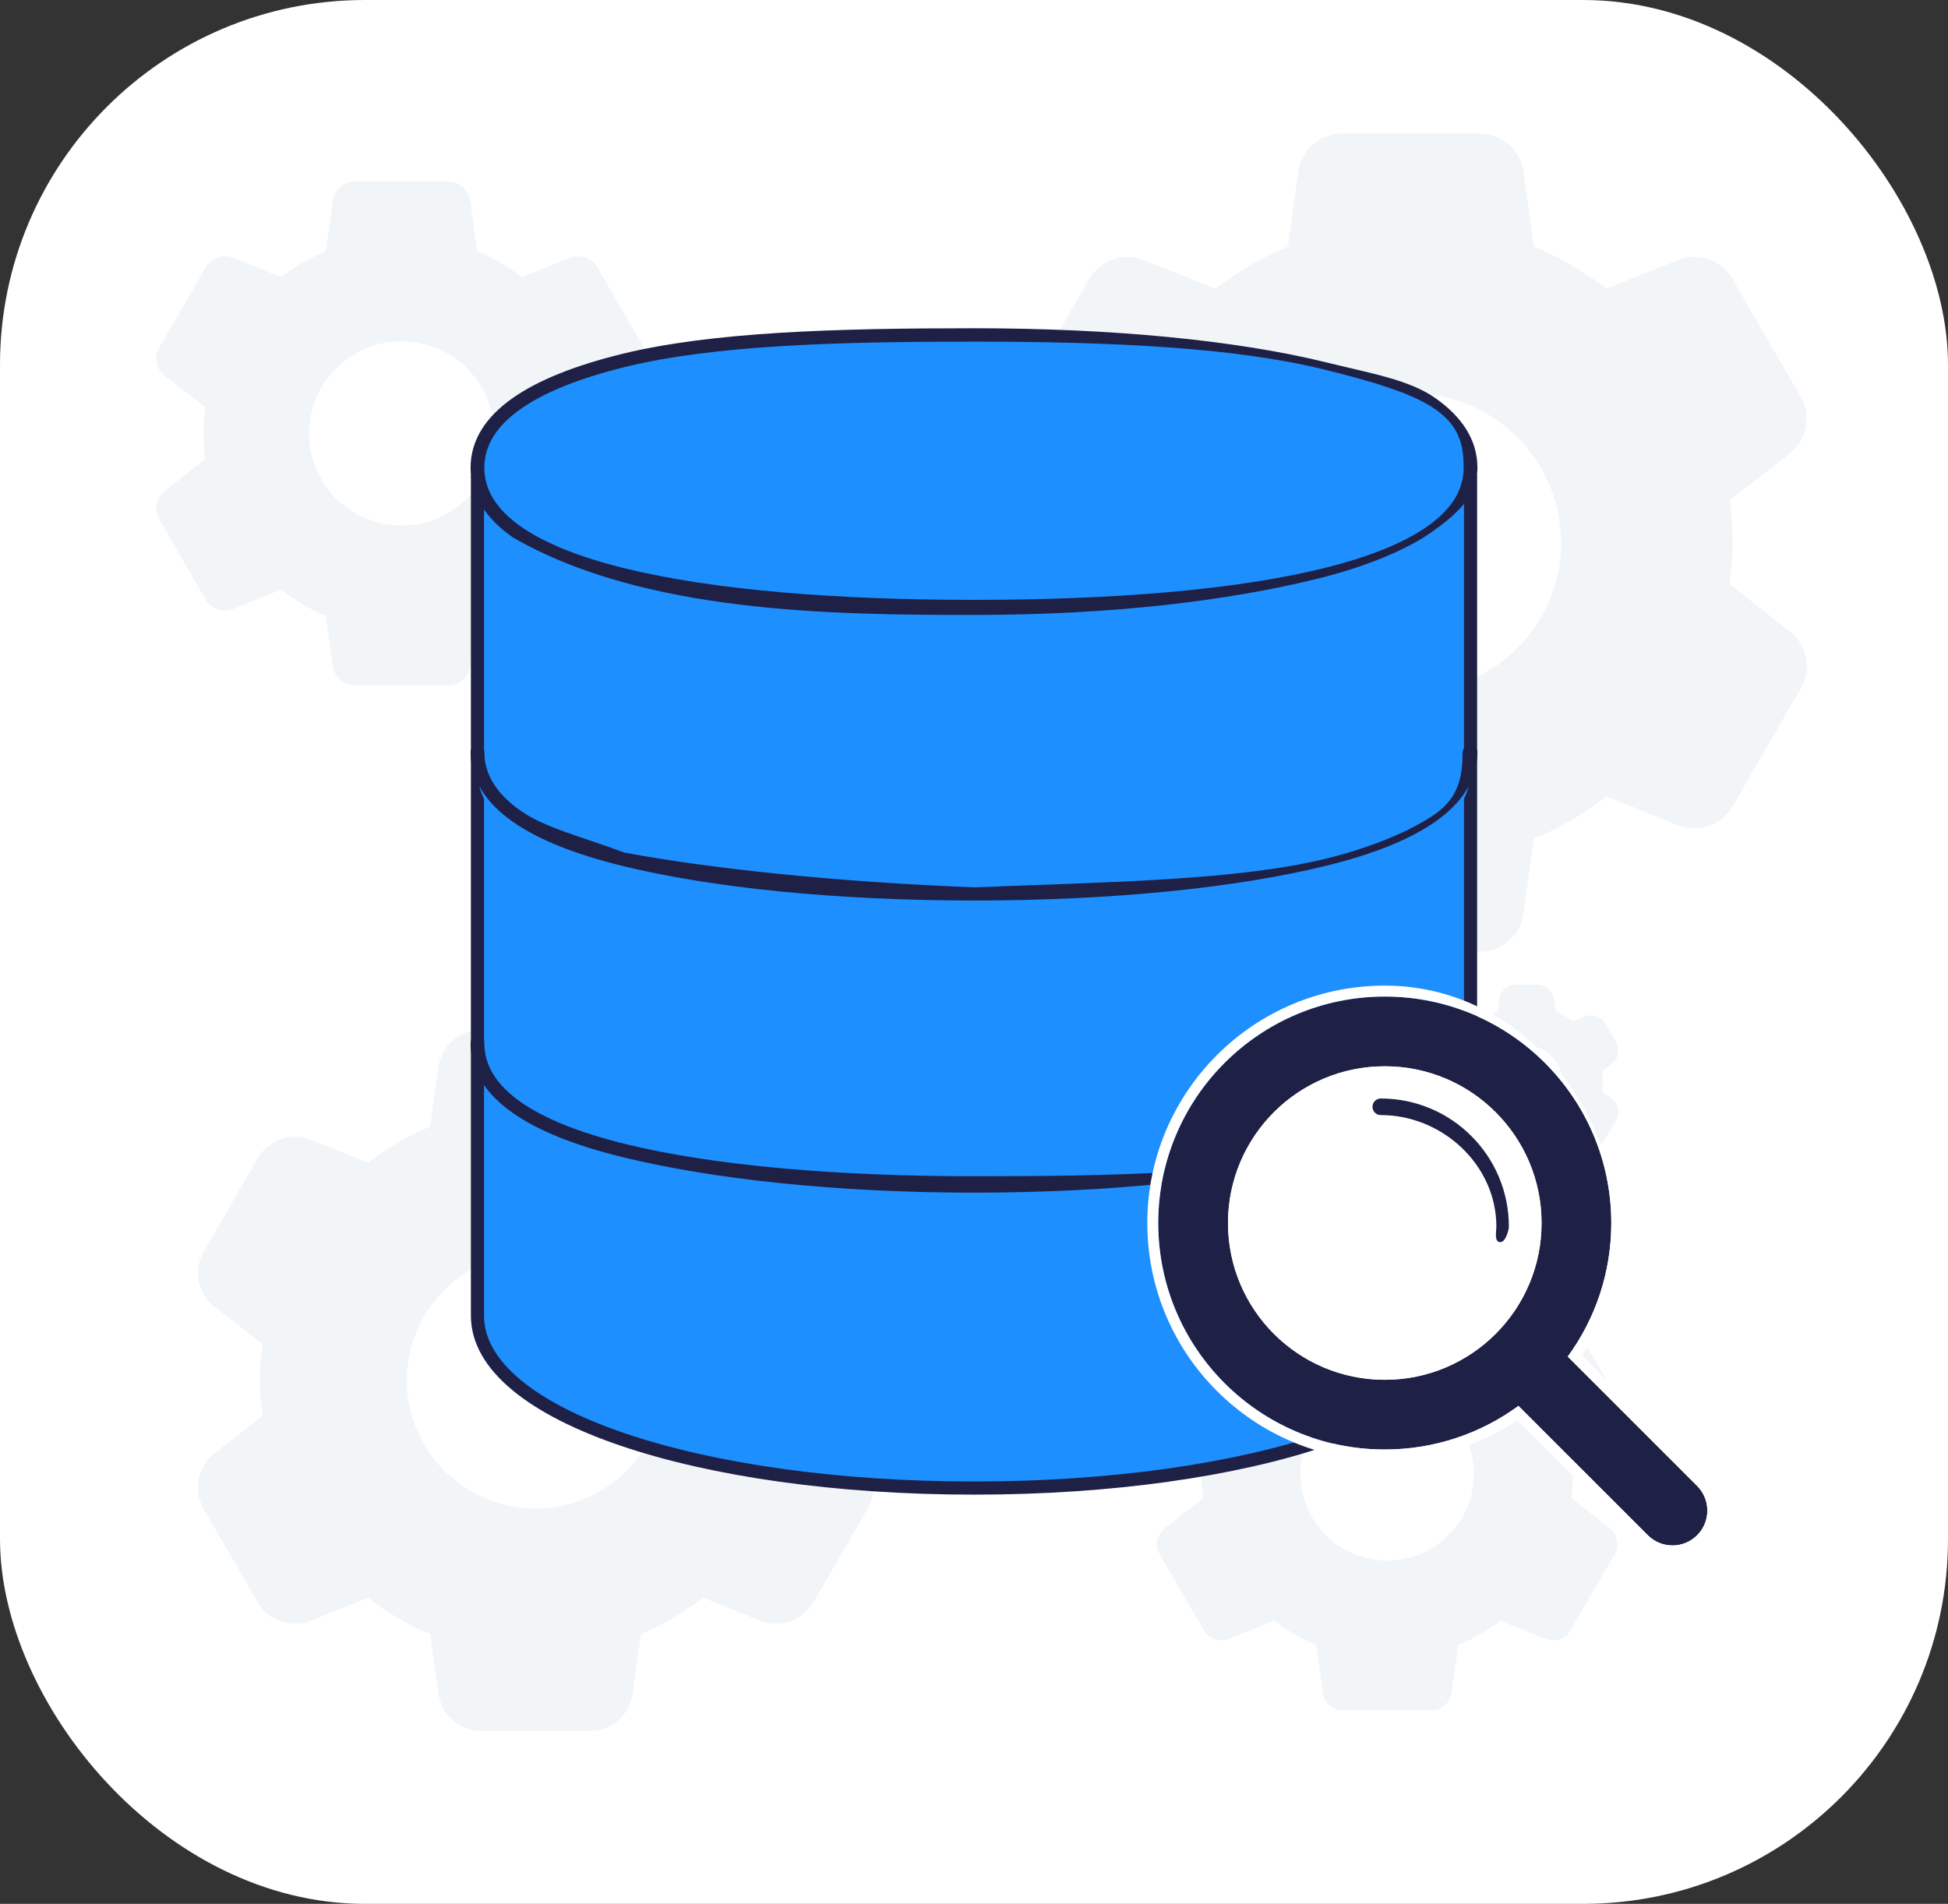
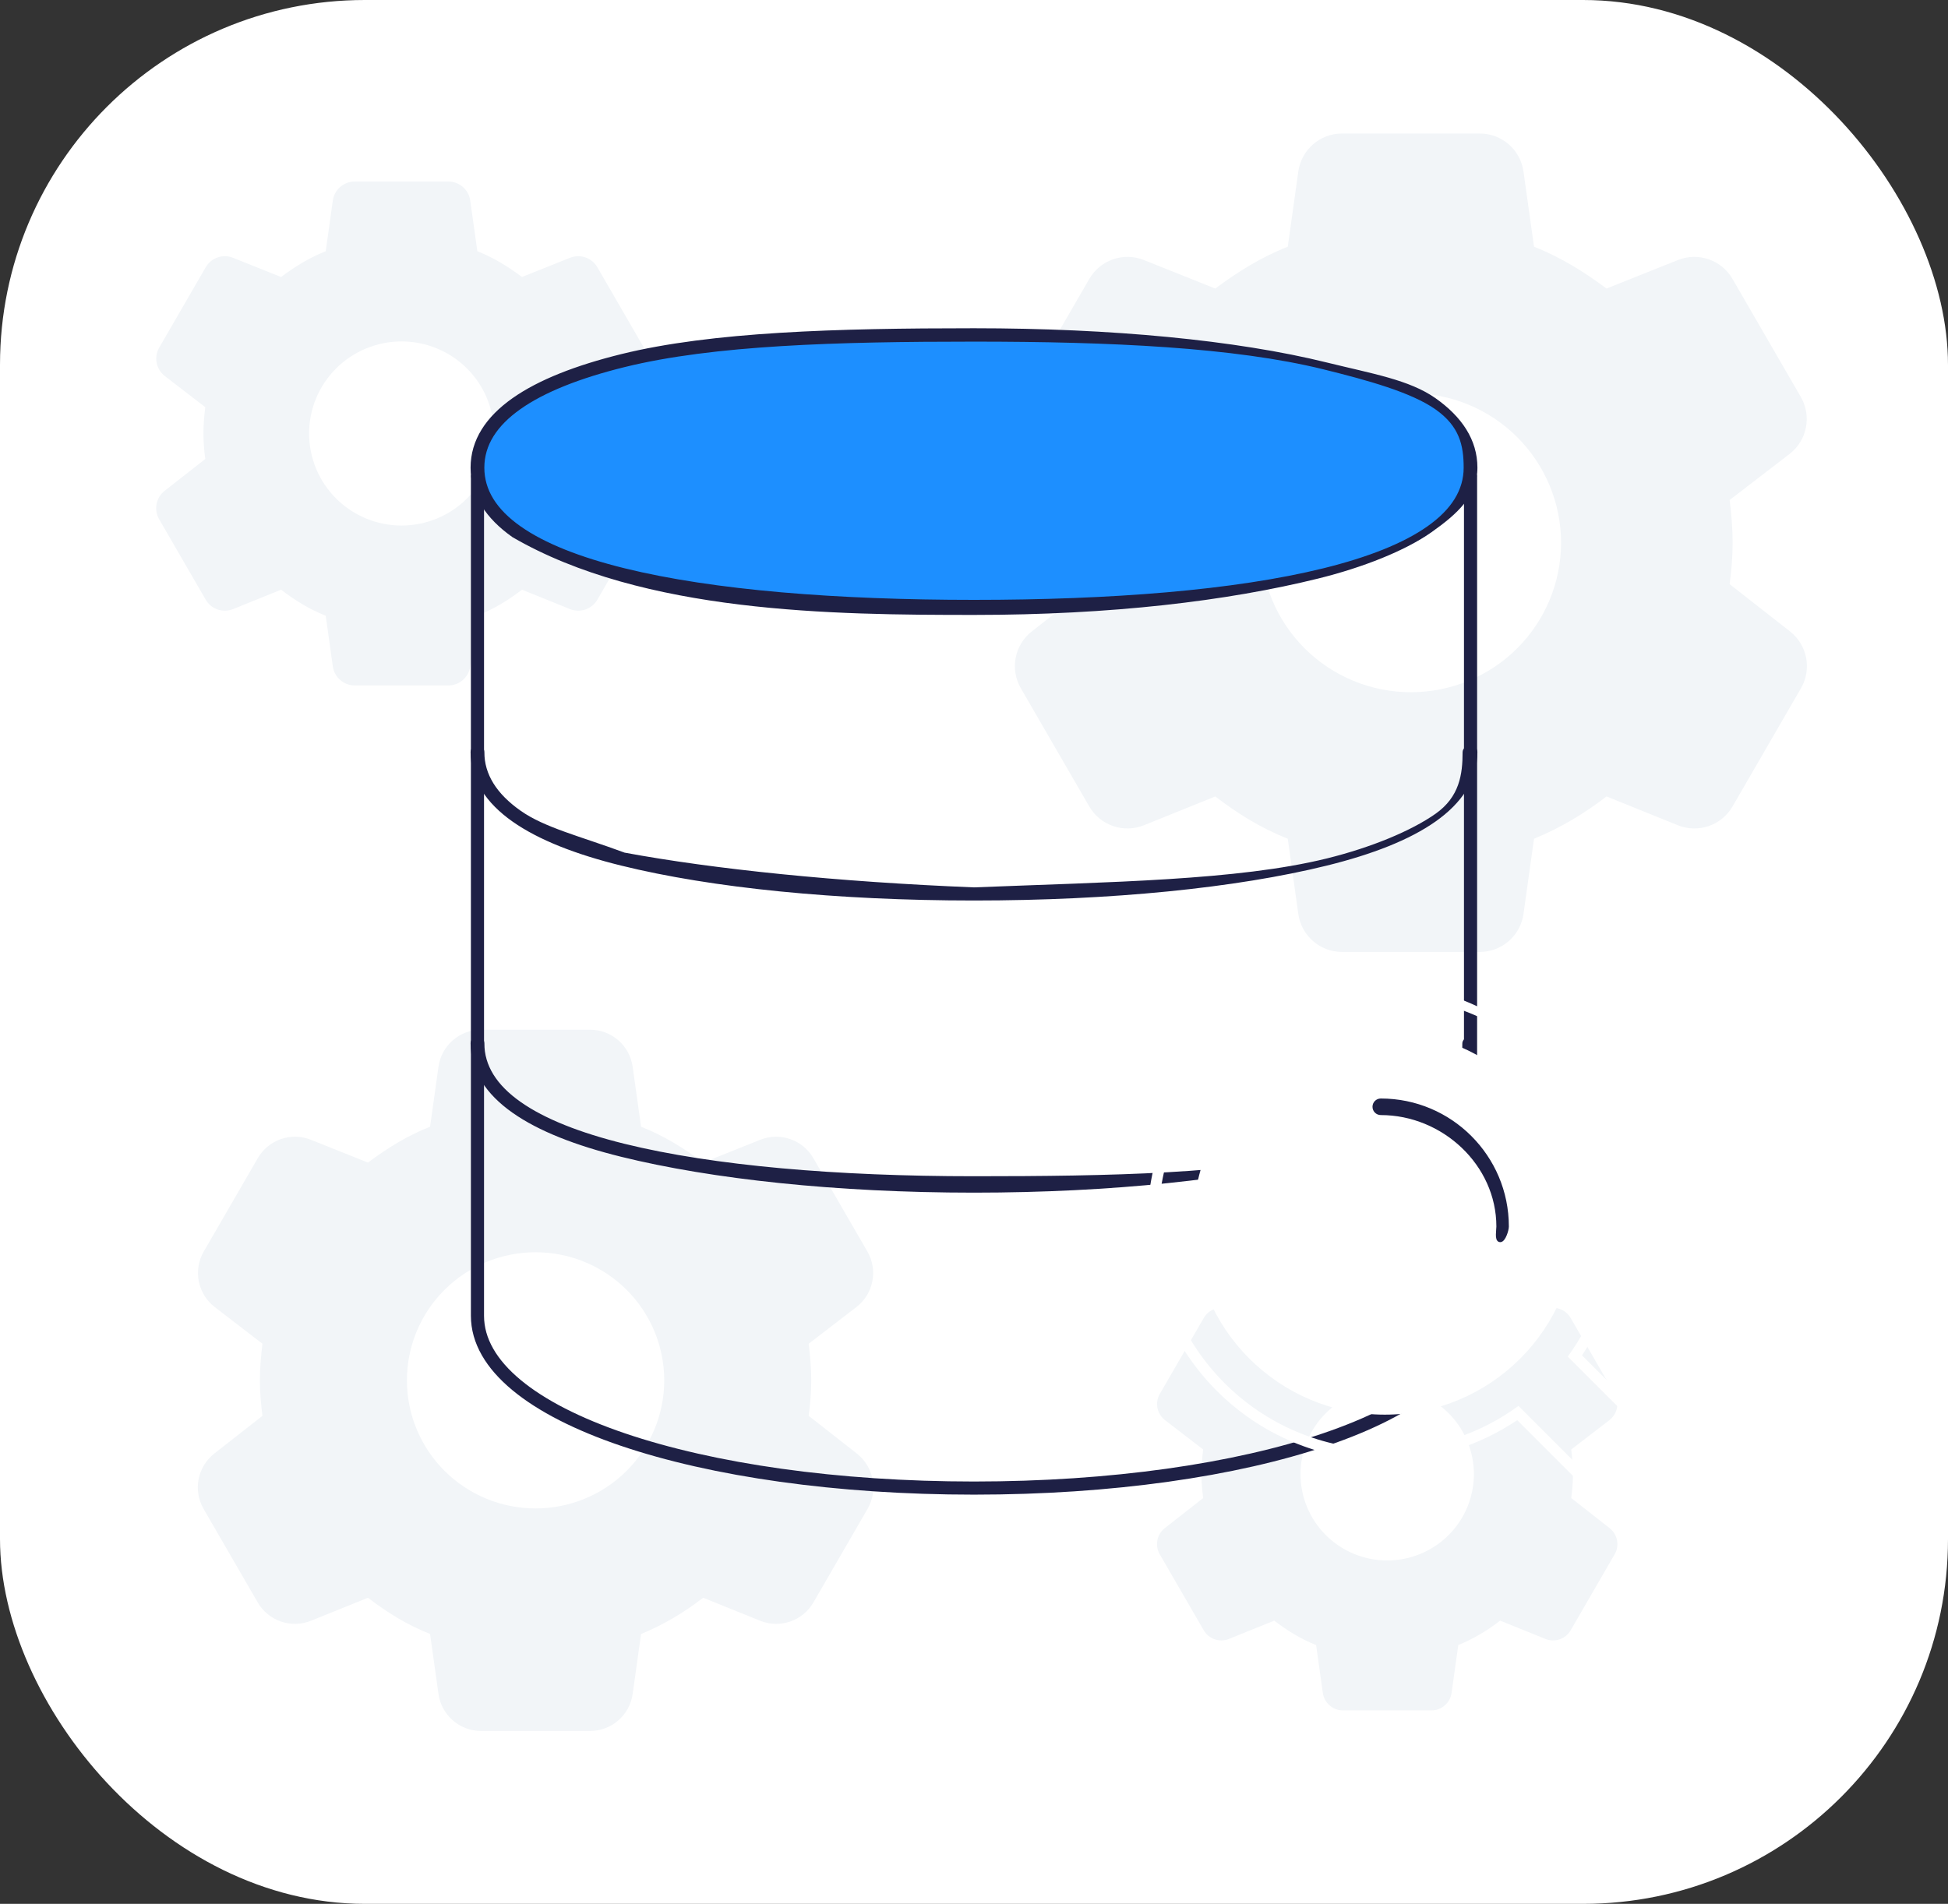
<svg xmlns="http://www.w3.org/2000/svg" width="178" height="174" viewBox="0 0 178 174" fill="none">
  <rect x="0" y="0" width="178" height="174" fill="#333333" stroke="none" />
  <rect width="178" height="174" rx="33.341" fill="white" />
  <path d="M36.691 48.03C34.45 48.03 32.301 47.143 30.717 45.566C29.133 43.988 28.243 41.848 28.243 39.617C28.243 37.386 29.133 35.246 30.717 33.668C32.301 32.091 34.45 31.204 36.691 31.204C38.931 31.204 41.08 32.091 42.664 33.668C44.248 35.246 45.138 37.386 45.138 39.617C45.138 41.848 44.248 43.988 42.664 45.566C41.08 47.143 38.931 48.03 36.691 48.03ZM54.624 41.949C54.721 41.179 54.793 40.41 54.793 39.617C54.793 38.824 54.721 38.031 54.624 37.213L58.315 34.374C59.117 33.757 59.338 32.641 58.831 31.765L54.581 24.422C54.079 23.555 53.017 23.188 52.087 23.56L47.697 25.316C46.442 24.378 45.138 23.561 43.618 22.96L42.968 18.327C42.829 17.331 41.977 16.591 40.971 16.591H32.41C31.404 16.591 30.552 17.331 30.413 18.327L29.763 22.96C28.243 23.561 26.939 24.378 25.684 25.316L21.294 23.56C20.364 23.188 19.302 23.555 18.8 24.422L14.55 31.765C14.043 32.641 14.264 33.757 15.066 34.374L18.757 37.213C18.66 38.031 18.588 38.824 18.588 39.617C18.588 40.41 18.66 41.179 18.757 41.949L15.044 44.858C14.252 45.477 14.039 46.586 14.542 47.456L18.797 54.806C19.3 55.676 20.366 56.042 21.298 55.666L25.684 53.894C26.939 54.856 28.243 55.673 29.763 56.274L30.413 60.907C30.552 61.903 31.404 62.644 32.41 62.644H40.971C41.977 62.644 42.829 61.903 42.968 60.907L43.618 56.274C45.138 55.649 46.442 54.856 47.697 53.894L52.083 55.666C53.015 56.042 54.081 55.676 54.584 54.806L58.839 47.456C59.343 46.586 59.129 45.477 58.337 44.858L54.624 41.949Z" fill="#F2F5F8" />
  <path d="M48.938 137.861C45.821 137.861 42.83 136.628 40.626 134.432C38.421 132.237 37.182 129.259 37.182 126.154C37.182 123.049 38.421 120.072 40.626 117.876C42.83 115.681 45.821 114.447 48.938 114.447C52.056 114.447 55.047 115.681 57.251 117.876C59.456 120.072 60.695 123.049 60.695 126.154C60.695 129.259 59.456 132.237 57.251 134.432C55.047 136.628 52.056 137.861 48.938 137.861ZM73.895 129.399C74.029 128.328 74.13 127.258 74.13 126.154C74.13 125.05 74.029 123.947 73.895 122.809L78.253 119.457C79.815 118.255 80.245 116.082 79.257 114.377L74.321 105.848C73.344 104.16 71.275 103.445 69.463 104.169L64.255 106.252C62.508 104.948 60.695 103.811 58.578 102.974L57.81 97.493C57.538 95.553 55.879 94.11 53.92 94.11H43.956C41.998 94.11 40.339 95.553 40.067 97.493L39.298 102.974C37.182 103.811 35.368 104.948 33.622 106.252L28.413 104.169C26.602 103.445 24.533 104.16 23.556 105.848L18.62 114.377C17.633 116.082 18.062 118.255 19.624 119.457L23.982 122.809C23.848 123.947 23.747 125.05 23.747 126.154C23.747 127.258 23.848 128.328 23.982 129.399L19.581 132.846C18.04 134.054 17.624 136.211 18.604 137.905L23.55 146.45C24.53 148.143 26.606 148.857 28.42 148.124L33.622 146.023C35.368 147.361 37.182 148.498 39.298 149.334L40.067 154.816C40.339 156.756 41.998 158.198 43.956 158.198H53.92C55.879 158.198 57.538 156.756 57.81 154.816L58.578 149.334C60.695 148.465 62.508 147.361 64.255 146.023L69.457 148.124C71.271 148.857 73.347 148.143 74.327 146.45L79.273 137.905C80.253 136.211 79.837 134.054 78.296 132.846L73.895 129.399Z" fill="#F2F5F8" />
-   <path d="M139.505 102.058C138.645 102.058 137.82 101.718 137.211 101.112C136.603 100.506 136.261 99.685 136.261 98.828C136.261 97.972 136.603 97.15 137.211 96.544C137.82 95.939 138.645 95.598 139.505 95.598C140.365 95.598 141.19 95.939 141.798 96.544C142.407 97.15 142.748 97.972 142.748 98.828C142.748 99.685 142.407 100.506 141.798 101.112C141.19 101.718 140.365 102.058 139.505 102.058ZM146.39 99.723C146.428 99.428 146.455 99.133 146.455 98.828C146.455 98.524 146.428 98.219 146.39 97.905L147.276 97.224C147.888 96.753 148.057 95.901 147.67 95.233L146.705 93.567C146.322 92.905 145.512 92.625 144.802 92.909L143.731 93.337C143.249 92.977 142.748 92.664 142.165 92.433L142.008 91.313C141.901 90.553 141.251 89.987 140.483 89.987H138.527C137.759 89.987 137.109 90.553 137.002 91.313L136.845 92.433C136.261 92.664 135.761 92.977 135.279 93.337L134.208 92.909C133.498 92.625 132.687 92.905 132.304 93.567L131.34 95.233C130.953 95.901 131.122 96.753 131.734 97.224L132.619 97.905C132.582 98.219 132.555 98.524 132.555 98.828C132.555 99.133 132.582 99.428 132.619 99.723L131.717 100.43C131.113 100.903 130.95 101.749 131.334 102.413L132.302 104.085C132.686 104.749 133.5 105.029 134.211 104.741L135.279 104.31C135.761 104.679 136.261 104.993 136.845 105.224L137.002 106.344C137.109 107.104 137.759 107.669 138.527 107.669H140.483C141.251 107.669 141.901 107.104 142.008 106.344L142.165 105.224C142.748 104.984 143.249 104.679 143.731 104.31L144.799 104.741C145.51 105.029 146.324 104.749 146.708 104.085L147.676 102.413C148.06 101.749 147.897 100.903 147.293 100.43L146.39 99.723Z" fill="#F2F5F8" />
  <path d="M126.756 142.616C124.655 142.616 122.64 141.785 121.155 140.305C119.669 138.826 118.835 136.819 118.835 134.727C118.835 132.635 119.669 130.628 121.155 129.149C122.64 127.67 124.655 126.839 126.756 126.839C128.857 126.839 130.872 127.67 132.358 129.149C133.843 130.628 134.678 132.635 134.678 134.727C134.678 136.819 133.843 138.826 132.358 140.305C130.872 141.785 128.857 142.616 126.756 142.616ZM143.573 136.913C143.664 136.192 143.731 135.471 143.731 134.727C143.731 133.983 143.664 133.24 143.573 132.473L147.058 129.793C147.796 129.224 148 128.196 147.533 127.39L143.518 120.454C143.056 119.655 142.077 119.317 141.221 119.659L137.077 121.317C135.9 120.438 134.678 119.671 133.252 119.108L132.639 114.735C132.51 113.817 131.726 113.135 130.799 113.135H122.713C121.787 113.135 121.002 113.817 120.874 114.735L120.261 119.108C118.835 119.671 117.612 120.438 116.436 121.317L112.292 119.659C111.435 119.317 110.457 119.655 109.995 120.454L105.98 127.39C105.513 128.196 105.716 129.224 106.455 129.793L109.94 132.473C109.849 133.24 109.781 133.983 109.781 134.727C109.781 135.471 109.849 136.192 109.94 136.913L106.435 139.659C105.706 140.23 105.509 141.251 105.973 142.052L109.992 148.996C110.455 149.797 111.437 150.134 112.295 149.788L116.436 148.115C117.612 149.017 118.835 149.783 120.261 150.347L120.874 154.72C121.002 155.637 121.787 156.319 122.713 156.319H130.799C131.726 156.319 132.51 155.637 132.639 154.72L133.252 150.347C134.678 149.761 135.9 149.017 137.077 148.115L141.217 149.788C142.075 150.134 143.057 149.797 143.521 148.996L147.54 142.052C148.004 141.251 147.807 140.23 147.078 139.659L143.573 136.913Z" fill="#F2F5F8" />
  <path d="M128.922 63.265C125.283 63.265 121.793 61.825 119.22 59.263C116.647 56.7 115.201 53.225 115.201 49.601C115.201 45.978 116.647 42.502 119.22 39.94C121.793 37.377 125.283 35.938 128.922 35.938C132.561 35.938 136.051 37.377 138.624 39.94C141.197 42.502 142.643 45.978 142.643 49.601C142.643 53.225 141.197 56.7 138.624 59.263C136.051 61.825 132.561 63.265 128.922 63.265ZM158.049 53.388C158.206 52.139 158.324 50.89 158.324 49.601C158.324 48.313 158.206 47.025 158.049 45.697L163.52 41.489C165.123 40.256 165.564 38.026 164.55 36.276L158.306 25.488C157.303 23.755 155.181 23.021 153.322 23.765L146.798 26.373C144.76 24.851 142.643 23.524 140.173 22.548L139.209 15.673C138.93 13.683 137.228 12.203 135.218 12.203H122.626C120.617 12.203 118.914 13.683 118.635 15.673L117.671 22.548C115.201 23.524 113.085 24.851 111.046 26.373L104.523 23.765C102.664 23.021 100.541 23.755 99.538 25.488L93.294 36.276C92.281 38.026 92.722 40.256 94.325 41.489L99.795 45.697C99.638 47.025 99.521 48.313 99.521 49.601C99.521 50.89 99.638 52.139 99.795 53.388L94.281 57.708C92.699 58.947 92.272 61.161 93.278 62.9L99.532 73.704C100.537 75.442 102.668 76.174 104.529 75.422L111.046 72.79C113.085 74.352 115.201 75.679 117.671 76.655L118.635 83.529C118.914 85.519 120.617 87 122.626 87H135.218C137.228 87 138.93 85.519 139.209 83.529L140.173 76.655C142.643 75.64 144.76 74.352 146.798 72.79L153.315 75.422C155.176 76.174 157.307 75.442 158.312 73.704L164.566 62.9C165.572 61.161 165.145 58.947 163.564 57.708L158.049 53.388Z" fill="#F2F5F8" />
-   <path d="M134.372 43.551V120.252C134.372 129.426 114.059 136 89.001 136C63.942 136 43.629 129.426 43.629 120.252V43.551" fill="#1D8FFF" />
  <path d="M134.372 43.551V120.252C134.372 129.426 114.059 136 89.001 136C63.942 136 43.629 129.426 43.629 120.252V43.551" stroke="#1E2045" stroke-width="1.2" stroke-linecap="round" stroke-linejoin="round" />
-   <path d="M134.372 95.337C134.372 104.51 114.059 108.028 89.001 108.028C63.942 108.028 43.629 104.51 43.629 95.337M134.372 70.424C134.372 79.597 114.059 83.116 89.001 83.116C63.942 83.116 43.629 79.597 43.629 70.424" fill="#1D8FFF" />
  <path fill-rule="evenodd" clip-rule="evenodd" d="M43.628 68.12C43.975 68.12 44.257 68.394 44.257 68.732C44.257 70.769 45.372 72.544 47.563 74.09C49.766 75.644 53 76.42 57.072 77.925C65.207 79.433 76.489 80.6 89 81.1C101.511 80.6 113.102 80.465 121.237 78.457C125.309 77.452 128.972 75.926 131.175 74.372C133.366 72.826 133.646 70.769 133.646 68.732C133.646 68.394 134.025 68.12 134.372 68.12C134.719 68.12 135 68.394 135 68.732C135 71.281 133.576 73.386 131.175 75.08C128.786 76.765 125.376 78.089 121.237 79.11C112.952 81.155 101.548 82.3 89 82.3C76.452 82.3 65.048 81.155 56.763 79.11C52.624 78.089 49.214 76.765 46.825 75.08C44.424 73.386 43 71.281 43 68.732C43 68.394 43.281 68.12 43.628 68.12ZM43.628 94.733C43.975 94.733 44.257 95.007 44.257 95.344C44.257 97.381 45.372 99.157 47.563 100.703C49.766 102.257 53 103.533 57.072 104.538C65.207 106.546 76.489 107.5 89 107.5C101.511 107.5 112.98 107.271 121.116 105.263C125.187 104.258 128.798 102.708 131.001 101.154C133.192 99.608 133.622 97.381 133.622 95.344C133.622 95.007 134.025 94.733 134.372 94.733C134.719 94.733 134.528 95.158 134.528 95.496C134.528 98.045 133.576 99.999 131.175 101.692C128.786 103.378 125.376 104.701 121.237 105.723C112.952 107.768 101.548 109 89 109C76.452 109 65.048 107.768 56.763 105.723C52.624 104.701 49.214 103.378 46.825 101.692C44.424 99.999 43 97.894 43 95.344C43 95.007 43.281 94.733 43.628 94.733Z" fill="#1E2045" />
  <path d="M89.001 55.438C114.059 55.438 134.372 51.919 134.372 42.746C134.372 33.574 114.059 30.614 89.001 30.614C63.943 30.614 43.629 33.574 43.629 42.746C43.629 51.919 63.943 55.438 89.001 55.438Z" fill="#1D8FFF" />
  <path fill-rule="evenodd" clip-rule="evenodd" d="M47.563 37.385C45.372 38.931 44.257 40.707 44.257 42.743C44.257 44.78 45.372 46.556 47.563 48.101C49.766 49.656 53 50.932 57.072 51.937C65.207 53.944 76.49 54.824 89 54.824C101.51 54.824 112.792 53.944 120.928 51.937C125 50.932 128.234 49.656 130.437 48.101C132.628 46.556 133.743 44.78 133.743 42.743C133.743 40.707 133.366 38.965 131.175 37.419C128.972 35.864 125 34.759 120.928 33.754C112.792 31.747 101.51 31.223 89 31.223C76.49 31.223 65.207 31.542 57.072 33.55C53 34.555 49.766 35.831 47.563 37.385ZM56.763 32.365C65.049 30.32 76.452 30 89 30C101.548 30 112.951 31.084 121.237 33.129C125.376 34.151 128.786 34.71 131.175 36.396C133.576 38.09 135 40.194 135 42.743C135 45.293 133.204 46.946 130.803 48.64C128.414 50.325 124.565 51.859 120.426 52.881C112.14 54.926 101.548 56.2 89 56.2C76.161 56.2 58.794 56.046 46.825 49.091C44.424 47.397 43 45.293 43 42.743C43 40.194 44.424 38.09 46.825 36.396C49.214 34.71 52.624 33.387 56.763 32.365Z" fill="#1E2045" />
  <path d="M144.047 111.778C144.047 121.449 136.207 129.289 126.535 129.289C116.864 129.289 109.023 121.449 109.023 111.778C109.023 102.106 116.864 94.266 126.535 94.266C136.207 94.266 144.047 102.106 144.047 111.778Z" fill="white" />
-   <path fill-rule="evenodd" clip-rule="evenodd" d="M126.534 97.452C118.622 97.452 112.209 103.866 112.209 111.777C112.209 119.689 118.622 126.103 126.534 126.103C130.487 126.103 134.065 124.502 136.657 121.914C136.661 121.91 136.664 121.906 136.668 121.903C136.671 121.9 136.674 121.897 136.677 121.894C139.262 119.302 140.86 115.726 140.86 111.777C140.86 103.866 134.446 97.452 126.534 97.452ZM143.253 123.982C145.755 120.56 147.232 116.341 147.232 111.777C147.232 100.346 137.966 91.079 126.534 91.079C115.103 91.079 105.836 100.346 105.836 111.777C105.836 123.209 115.103 132.476 126.534 132.476C131.102 132.476 135.325 130.996 138.748 128.489L150.569 140.31C151.814 141.555 153.831 141.555 155.076 140.31C156.32 139.066 156.32 137.048 155.076 135.804L143.253 123.982Z" fill="#1E2045" />
  <path fill-rule="evenodd" clip-rule="evenodd" d="M126.536 98.454C119.177 98.454 113.212 104.419 113.212 111.778C113.212 119.137 119.177 125.102 126.536 125.102C130.212 125.102 133.539 123.614 135.95 121.206L135.951 121.205L135.961 121.195L135.97 121.187C138.375 118.776 139.86 115.451 139.86 111.778C139.86 104.419 133.894 98.454 126.536 98.454ZM136.679 121.894L136.67 121.903L136.659 121.914C134.067 124.503 130.488 126.103 126.536 126.103C118.624 126.103 112.21 119.69 112.21 111.778C112.21 103.866 118.624 97.452 126.536 97.452C134.447 97.452 140.861 103.866 140.861 111.778C140.861 115.727 139.263 119.303 136.679 121.894ZM143.255 123.982L155.077 135.804C156.321 137.049 156.321 139.066 155.077 140.311C153.833 141.555 151.815 141.555 150.571 140.311L138.75 128.49C135.326 130.996 131.104 132.476 126.536 132.476C115.104 132.476 105.837 123.209 105.837 111.778C105.837 100.346 115.104 91.08 126.536 91.08C137.967 91.08 147.234 100.346 147.234 111.778C147.234 116.342 145.757 120.56 143.255 123.982ZM138.637 129.793C135.179 132.119 131.015 133.477 126.536 133.477C114.551 133.477 104.836 123.762 104.836 111.778C104.836 99.793 114.551 90.078 126.536 90.078C138.52 90.078 147.699 100.746 147.699 112.73C147.699 117.205 146.88 120.413 144.557 123.869L155.785 135.096C157.421 136.732 157.421 139.383 155.785 141.019C154.15 142.654 151.498 142.654 149.863 141.019L138.637 129.793Z" fill="white" />
  <path fill-rule="evenodd" clip-rule="evenodd" d="M125.613 101.153C125.613 100.845 125.863 100.596 126.17 100.596C132.523 100.596 137.673 105.745 137.673 112.098C137.673 112.405 137.385 113.327 137.077 113.327C136.769 113.327 136.932 112.405 136.932 112.098C136.932 106.361 131.907 101.71 126.17 101.71C125.863 101.71 125.613 101.461 125.613 101.153Z" fill="#1E2045" stroke="#1E2045" stroke-width="0.4" stroke-linecap="round" stroke-linejoin="round" />
</svg>